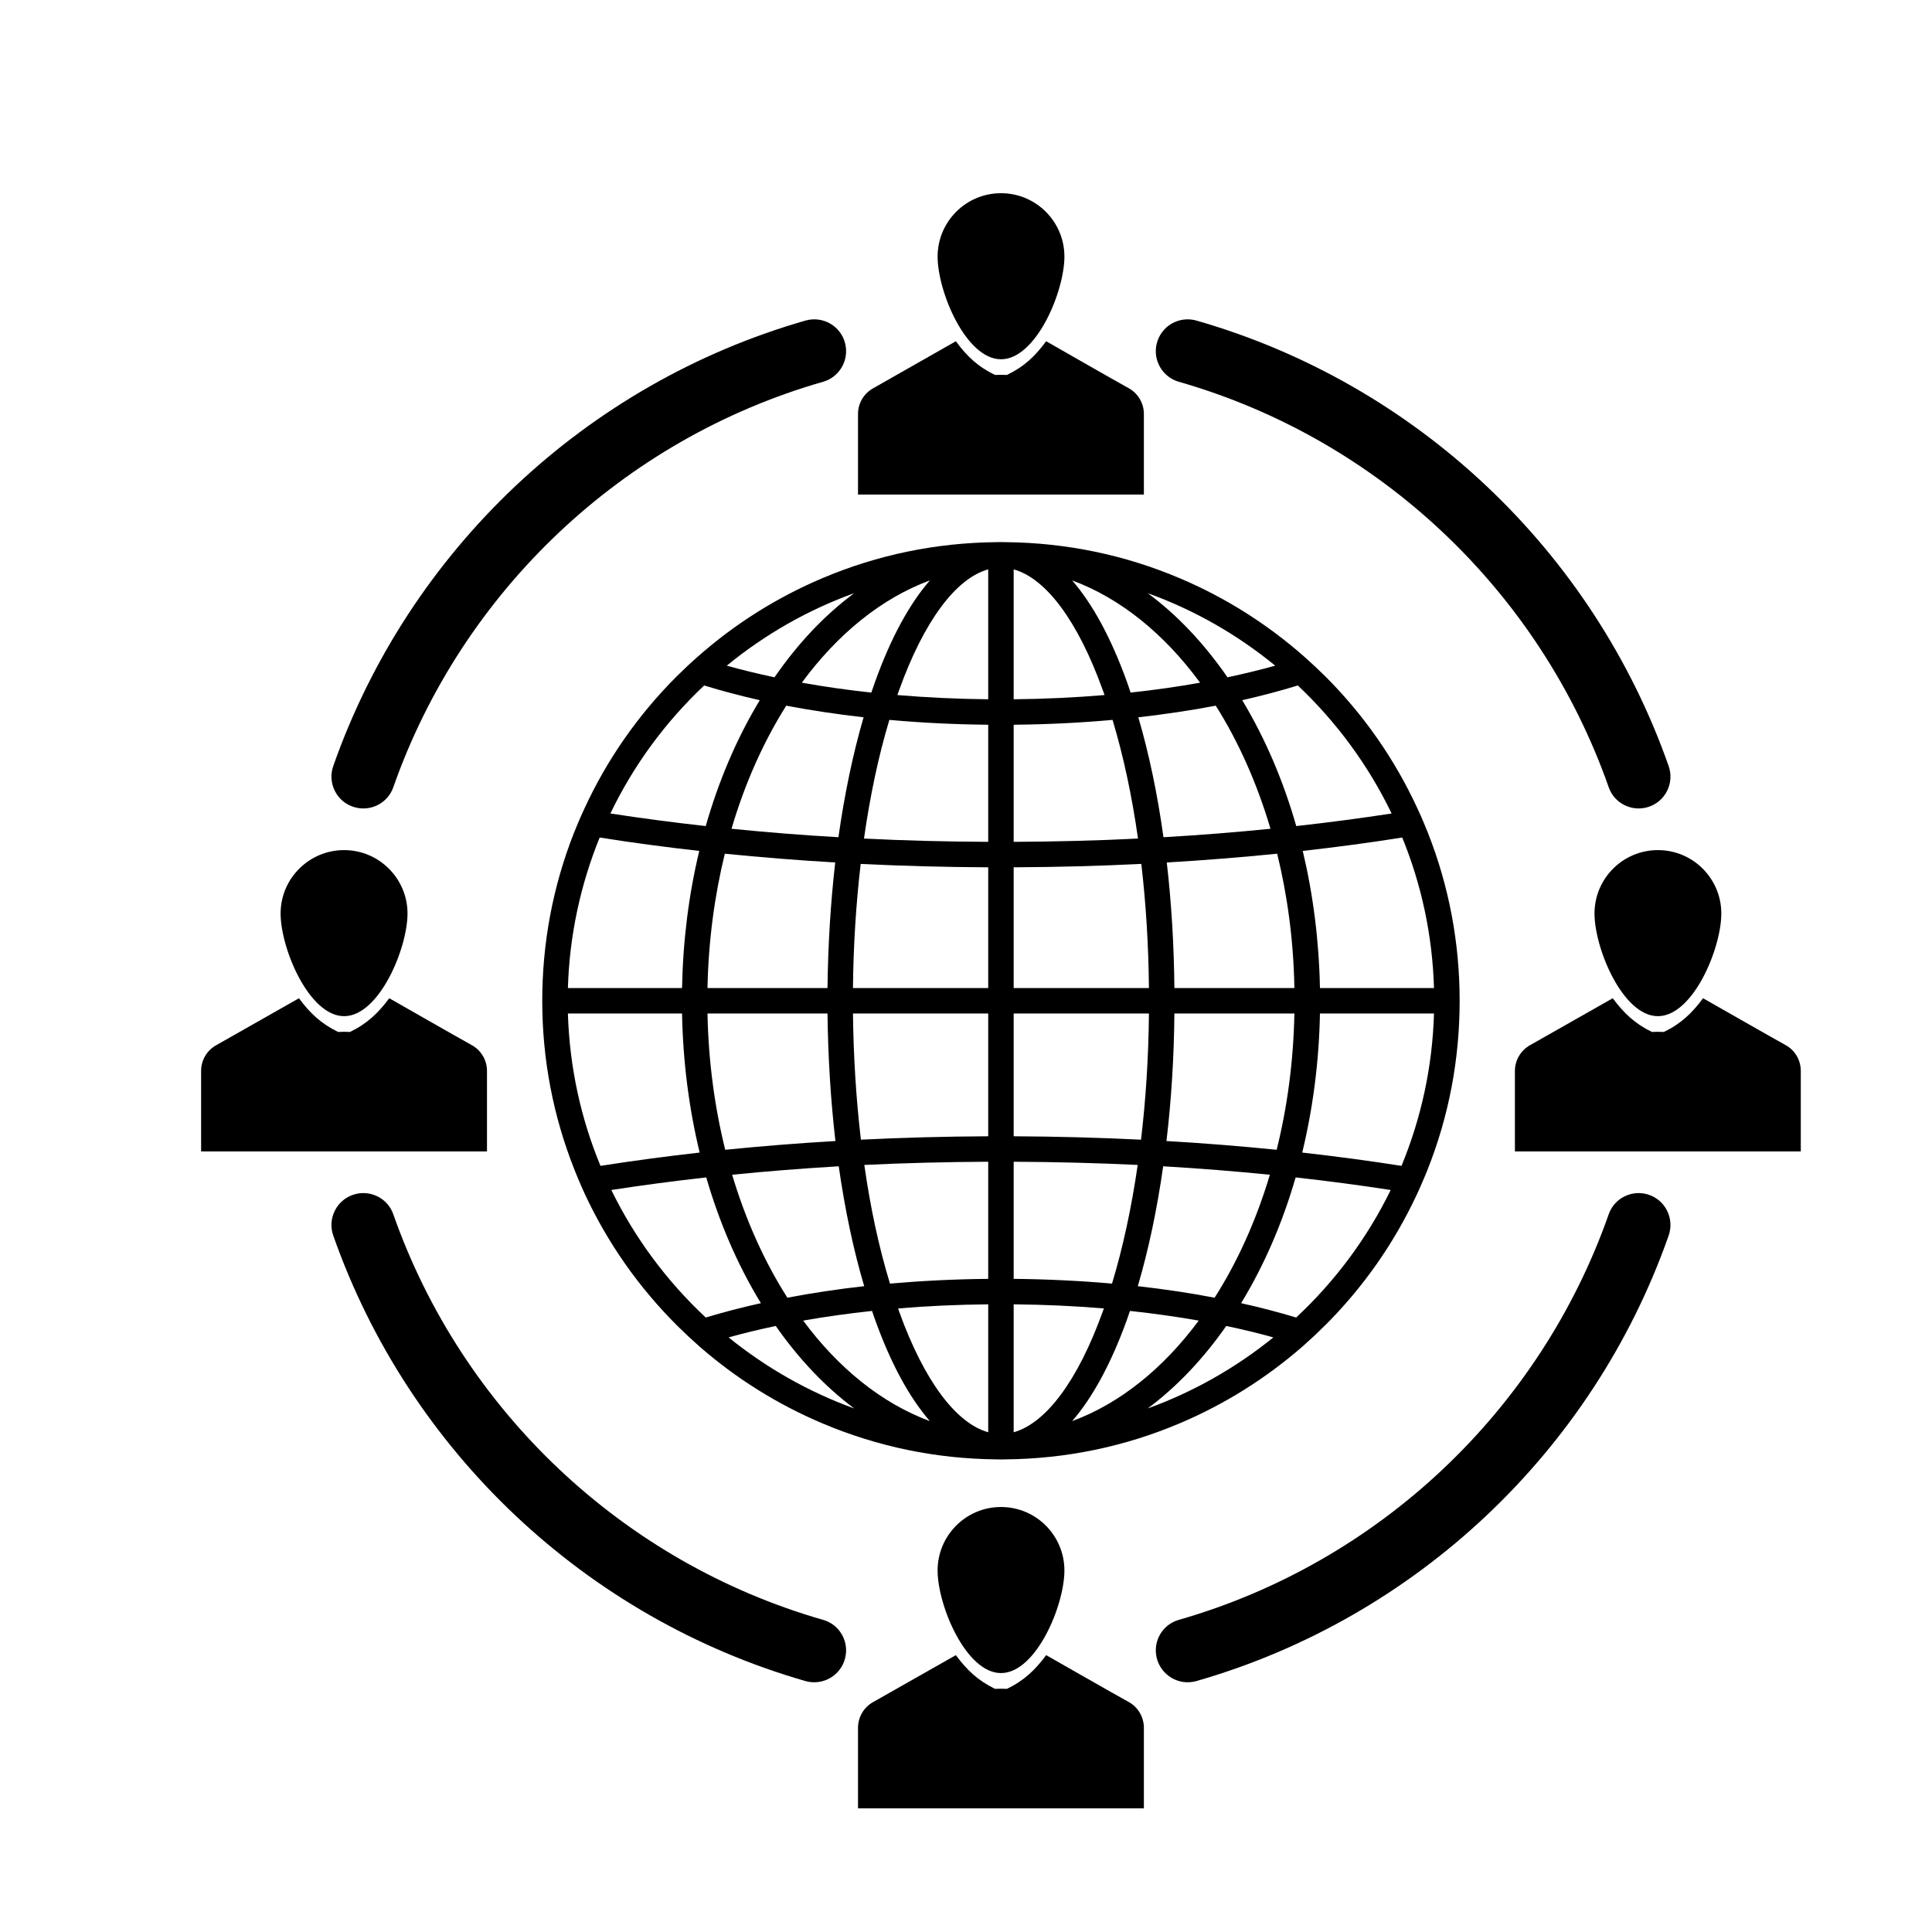
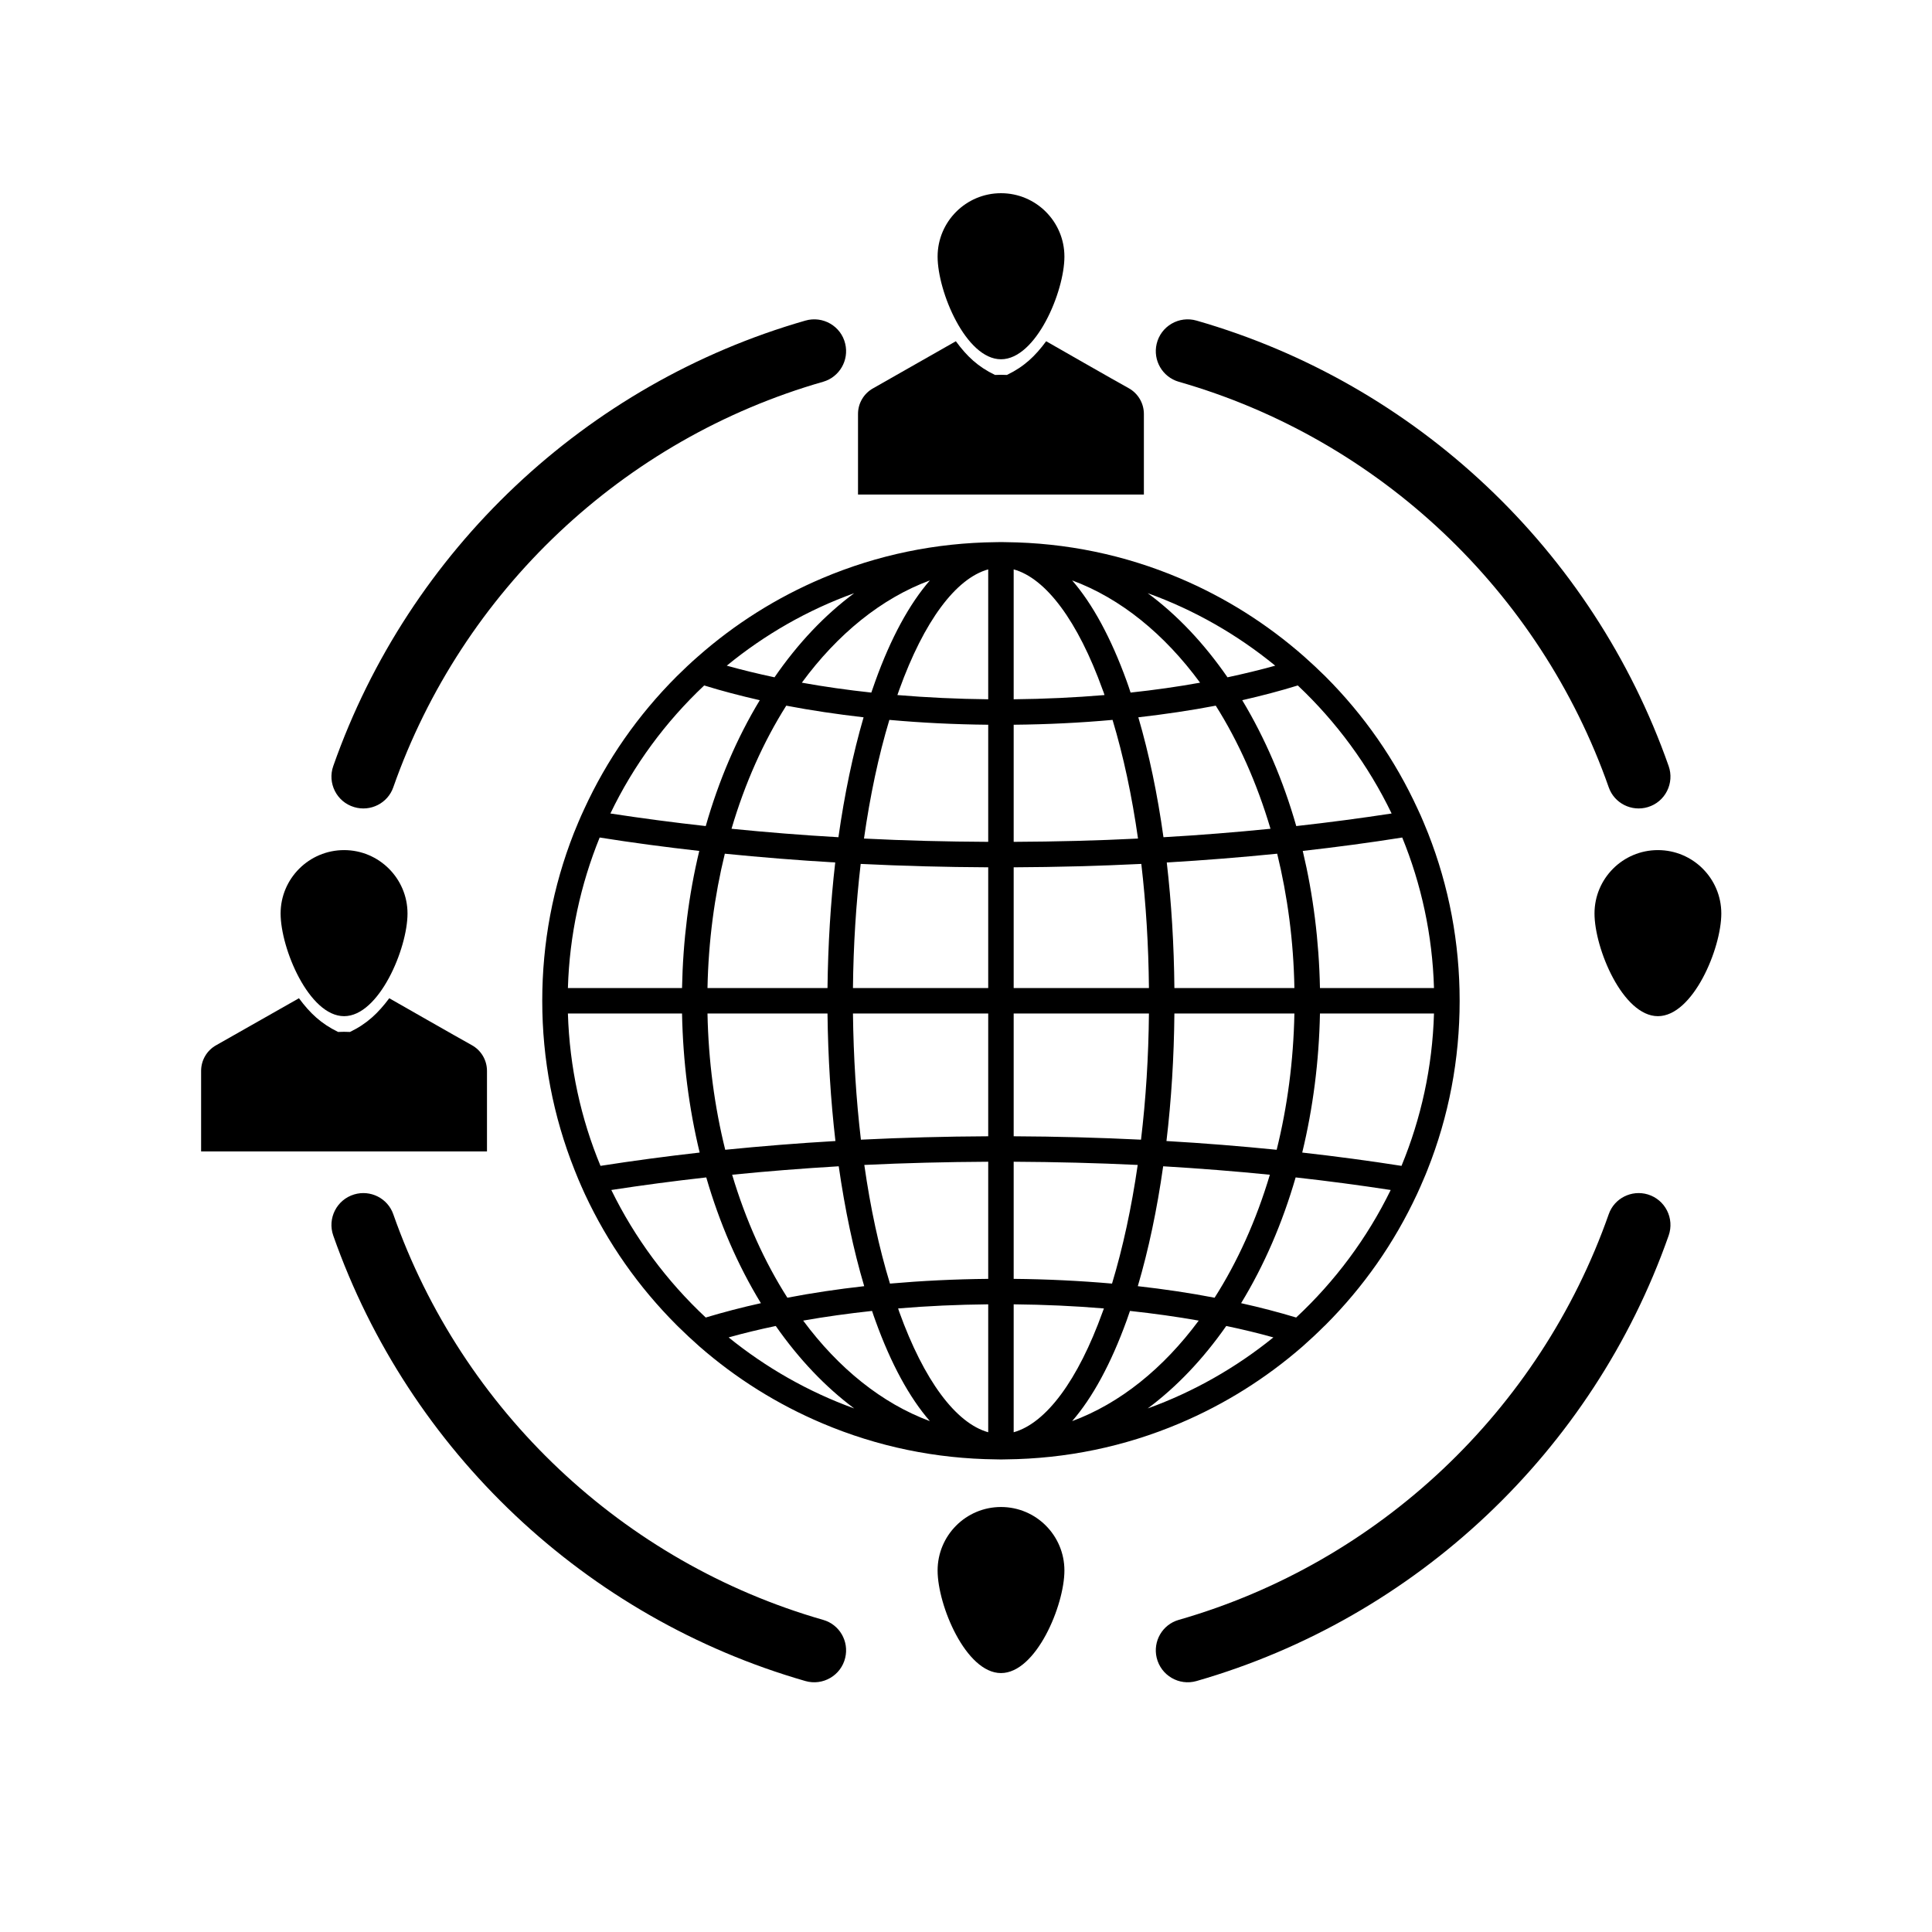
<svg xmlns="http://www.w3.org/2000/svg" width="500" viewBox="0 0 375 375" height="500" preserveAspectRatio="xMidYMid meet" style="opacity: 1; visibility: visible; display: block;" transform-origin="25px 25px" display="block" data-level="57" tenwebX_tlevel="12">
  <defs style="opacity: 1; visibility: visible; display: inline;" data-level="58">
    <clipPath id="a1ac97582a" style="opacity: 1; visibility: visible; display: inline;" data-level="59">
      <path d="M 181 37.5 L 207 37.5 L 207 70 L 181 70 Z M 181 37.5 " clip-rule="nonzero" style="opacity:1;stroke-width:1px;stroke-linecap:butt;stroke-linejoin:miter;transform-origin:0px 0px;display:inline;" data-level="60" fill="rgb(0, 0, 0)" />
    </clipPath>
    <clipPath id="9585b034d4" style="opacity: 1; visibility: visible; display: inline;" data-level="61">
      <path d="M 166 321 L 223 321 L 223 350.996 L 166 350.996 Z M 166 321 " clip-rule="nonzero" style="opacity:1;stroke-width:1px;stroke-linecap:butt;stroke-linejoin:miter;transform-origin:0px 0px;display:inline;" data-level="62" fill="rgb(0, 0, 0)" />
    </clipPath>
    <clipPath id="d879116a95" style="opacity: 1; visibility: visible; display: inline;" data-level="63">
      <path d="M 294 193 L 349.57 193 L 349.57 224 L 294 224 Z M 294 193 " clip-rule="nonzero" style="opacity:1;stroke-width:1px;stroke-linecap:butt;stroke-linejoin:miter;transform-origin:0px 0px;display:inline;" data-level="64" fill="rgb(0, 0, 0)" />
    </clipPath>
  </defs>
  <path d="M 277.195 161.742 C 276.914 161.02 276.613 160.301 276.316 159.602 C 275.953 158.742 275.594 157.898 275.195 157.078 C 270.793 147.477 264.77 138.809 257.246 131.285 C 257.246 131.285 257.227 131.285 257.227 131.266 C 255.906 129.965 254.543 128.684 253.164 127.465 C 245.941 121.102 237.836 115.98 228.953 112.219 C 218.266 107.695 206.941 105.355 195.273 105.234 C 194.934 105.234 194.613 105.215 194.293 105.215 C 193.953 105.215 193.633 105.234 193.312 105.234 C 181.648 105.355 170.32 107.695 159.637 112.219 C 150.754 115.98 142.629 121.102 135.426 127.465 C 134.023 128.684 132.684 129.965 131.363 131.266 C 131.344 131.285 131.344 131.285 131.344 131.285 C 123.82 138.809 117.777 147.477 113.375 157.078 C 112.992 157.898 112.613 158.742 112.254 159.602 C 111.953 160.301 111.672 161.02 111.371 161.742 C 107.312 172.086 105.25 183.012 105.25 194.258 C 105.25 205.625 107.371 216.668 111.531 227.113 C 111.773 227.715 112.012 228.316 112.254 228.895 C 112.672 229.875 113.094 230.836 113.535 231.797 C 117.938 241.242 123.918 249.785 131.344 257.211 C 131.441 257.309 131.543 257.41 131.645 257.508 C 132.984 258.832 134.344 260.09 135.746 261.332 C 142.867 267.555 150.891 272.578 159.637 276.277 C 170.32 280.801 181.648 283.141 193.312 283.262 C 193.633 283.262 193.953 283.281 194.293 283.281 C 194.613 283.281 194.934 283.262 195.273 283.262 C 206.941 283.141 218.266 280.801 228.953 276.277 C 237.695 272.578 245.699 267.555 252.844 261.332 C 254.242 260.09 255.605 258.832 256.926 257.508 C 257.023 257.41 257.145 257.309 257.246 257.211 C 264.668 249.785 270.633 241.242 275.035 231.797 C 275.473 230.836 275.914 229.875 276.316 228.895 C 276.574 228.316 276.816 227.715 277.055 227.113 C 281.219 216.668 283.316 205.625 283.316 194.258 C 283.316 183.012 281.258 172.086 277.195 161.742 Z M 278.336 191.777 L 256.203 191.777 C 256.023 182.594 254.883 173.648 252.863 165.164 C 259.445 164.422 265.891 163.562 272.172 162.562 C 275.875 171.625 278.035 181.473 278.336 191.777 Z M 247.801 223.172 C 240.816 222.473 233.672 221.891 226.41 221.473 C 227.352 213.547 227.871 205.242 227.949 196.719 L 251.242 196.719 C 251.062 205.984 249.863 214.887 247.801 223.172 Z M 137.324 196.719 L 160.617 196.719 C 160.719 205.242 161.238 213.547 162.156 221.473 C 154.914 221.891 147.77 222.473 140.766 223.172 C 138.707 214.887 137.504 205.984 137.324 196.719 Z M 140.688 165.703 C 147.691 166.402 154.855 166.984 162.117 167.406 C 161.219 175.207 160.719 183.395 160.617 191.777 L 137.324 191.777 C 137.504 182.652 138.688 173.887 140.688 165.703 Z M 223.008 191.777 L 196.754 191.777 L 196.754 168.344 C 205.121 168.305 213.383 168.086 221.527 167.684 C 222.43 175.387 222.93 183.473 223.008 191.777 Z M 221.469 221.211 C 213.363 220.812 205.098 220.59 196.754 220.551 L 196.754 196.719 L 223.008 196.719 C 222.93 205.164 222.406 213.387 221.469 221.211 Z M 215.844 249.145 C 209.66 248.605 203.258 248.285 196.754 248.227 L 196.754 225.492 C 204.879 225.535 212.922 225.734 220.828 226.113 C 219.625 234.438 217.945 242.203 215.844 249.145 Z M 167.762 226.113 C 175.664 225.734 183.688 225.535 191.812 225.492 L 191.812 248.227 C 185.309 248.285 178.926 248.605 172.742 249.145 C 170.621 242.203 168.941 234.438 167.762 226.113 Z M 165.559 196.719 L 191.812 196.719 L 191.812 220.551 C 183.469 220.59 175.223 220.812 167.102 221.211 C 166.18 213.387 165.66 205.164 165.559 196.719 Z M 167.059 167.684 C 175.184 168.086 183.469 168.305 191.812 168.344 L 191.812 191.777 L 165.559 191.777 C 165.641 183.473 166.16 175.387 167.059 167.684 Z M 172.625 139.73 C 178.848 140.293 185.27 140.609 191.812 140.672 L 191.812 163.402 C 183.668 163.363 175.625 163.164 167.699 162.762 C 168.883 154.457 170.523 146.695 172.625 139.73 Z M 220.887 162.762 C 212.965 163.164 204.898 163.363 196.754 163.402 L 196.754 140.672 C 203.32 140.609 209.742 140.293 215.945 139.73 C 218.047 146.695 219.707 154.457 220.887 162.762 Z M 196.754 135.73 L 196.754 110.516 C 203.039 112.258 209.223 120.562 214.023 133.887 C 214.164 134.227 214.285 134.566 214.383 134.91 C 208.68 135.391 202.777 135.668 196.754 135.73 Z M 191.812 135.73 C 185.809 135.668 179.906 135.391 174.184 134.91 C 174.305 134.566 174.426 134.227 174.543 133.887 C 179.348 120.562 185.531 112.258 191.812 110.516 Z M 191.812 253.168 L 191.812 278 C 185.531 276.238 179.348 267.953 174.543 254.629 C 174.465 254.406 174.383 254.188 174.324 253.969 C 180.008 253.488 185.852 253.227 191.812 253.168 Z M 196.754 253.168 C 202.719 253.227 208.582 253.488 214.266 253.969 C 214.184 254.188 214.105 254.406 214.023 254.629 C 209.223 267.953 203.039 276.238 196.754 278 Z M 220.949 139.23 C 226.148 138.629 231.172 137.891 235.977 136.969 C 240.375 143.934 243.98 152.016 246.602 160.863 C 239.797 161.543 232.875 162.102 225.828 162.504 C 224.668 154.156 223.027 146.312 220.949 139.23 Z M 219.445 134.43 C 219.207 133.668 218.945 132.926 218.688 132.207 C 215.645 123.805 212.062 117.219 208.102 112.656 C 217.527 116.141 226.012 123.082 232.934 132.508 C 228.609 133.289 224.109 133.93 219.445 134.43 Z M 169.902 132.207 C 169.641 132.926 169.383 133.668 169.121 134.43 C 164.48 133.93 159.977 133.289 155.637 132.508 C 162.559 123.082 171.062 116.141 180.488 112.656 C 176.523 117.219 172.922 123.805 169.902 132.207 Z M 167.621 139.23 C 165.559 146.312 163.918 154.156 162.738 162.504 C 155.715 162.102 148.77 161.543 141.988 160.863 C 144.59 152.016 148.211 143.934 152.613 136.969 C 157.414 137.891 162.438 138.629 167.621 139.23 Z M 162.797 226.375 C 164 234.738 165.641 242.582 167.742 249.645 C 162.578 250.227 157.598 250.965 152.832 251.887 C 148.391 244.922 144.75 236.859 142.109 228.016 C 148.871 227.336 155.773 226.793 162.797 226.375 Z M 169.262 254.449 C 169.461 255.066 169.684 255.688 169.902 256.289 C 172.922 264.691 176.523 271.277 180.488 275.84 C 171.184 272.398 162.758 265.594 155.895 256.328 C 160.176 255.57 164.66 254.949 169.262 254.449 Z M 218.688 256.289 C 218.906 255.688 219.105 255.066 219.328 254.449 C 223.93 254.949 228.391 255.57 232.672 256.328 C 225.809 265.594 217.406 272.398 208.102 275.84 C 212.062 271.277 215.645 264.691 218.688 256.289 Z M 220.848 249.645 C 222.93 242.582 224.59 234.738 225.77 226.375 C 232.793 226.793 239.715 227.336 246.48 228.016 C 243.84 236.859 240.195 244.922 235.754 251.887 C 230.992 250.965 225.988 250.227 220.848 249.645 Z M 227.949 191.777 C 227.871 183.395 227.371 175.207 226.469 167.406 C 233.734 166.984 240.898 166.402 247.902 165.703 C 249.902 173.887 251.082 182.652 251.242 191.777 Z M 270.113 157.898 C 264.09 158.82 257.906 159.641 251.602 160.34 C 249.082 151.496 245.539 143.254 241.117 135.91 C 244.879 135.047 248.48 134.109 251.902 133.047 C 259.387 140.109 265.59 148.516 270.113 157.898 Z M 247.52 129.207 C 244.559 130.027 241.457 130.785 238.258 131.465 C 233.672 124.844 228.492 119.359 222.77 115.137 C 231.832 118.398 240.195 123.203 247.52 129.207 Z M 165.801 115.137 C 160.098 119.359 154.895 124.844 150.332 131.465 C 147.109 130.785 144.027 130.027 141.066 129.207 C 148.391 123.203 156.734 118.398 165.801 115.137 Z M 136.684 133.047 C 140.086 134.109 143.707 135.047 147.473 135.91 C 143.027 143.254 139.508 151.496 136.984 160.34 C 130.664 159.641 124.5 158.82 118.477 157.898 C 122.98 148.516 129.18 140.109 136.684 133.047 Z M 116.395 162.562 C 122.68 163.562 129.121 164.422 135.727 165.164 C 133.684 173.648 132.562 182.594 132.383 191.777 L 110.23 191.777 C 110.531 181.473 112.715 171.625 116.395 162.562 Z M 110.23 196.719 L 132.383 196.719 C 132.562 206.043 133.723 215.129 135.805 223.711 C 129.242 224.453 122.82 225.312 116.555 226.293 C 112.754 217.129 110.551 207.164 110.23 196.719 Z M 118.656 230.977 C 124.66 230.055 130.801 229.234 137.086 228.535 C 139.648 237.379 143.207 245.605 147.691 252.945 C 143.949 253.77 140.387 254.707 136.984 255.73 C 129.461 248.707 123.219 240.32 118.656 230.977 Z M 141.426 259.59 C 144.348 258.77 147.41 258.031 150.574 257.371 C 155.094 263.832 160.195 269.195 165.801 273.379 C 156.895 270.156 148.672 265.453 141.426 259.59 Z M 222.77 273.379 C 228.391 269.195 233.492 263.832 238.016 257.371 C 241.176 258.031 244.238 258.77 247.16 259.59 C 239.918 265.453 231.691 270.156 222.77 273.379 Z M 251.582 255.73 C 248.199 254.707 244.617 253.77 240.898 252.945 C 245.379 245.605 248.922 237.379 251.484 228.535 C 257.766 229.234 263.93 230.055 269.934 230.977 C 265.371 240.32 259.125 248.707 251.582 255.73 Z M 272.031 226.293 C 265.77 225.312 259.348 224.453 252.762 223.711 C 254.844 215.129 256.023 206.043 256.203 196.719 L 278.336 196.719 C 278.035 207.164 275.816 217.129 272.031 226.293 " fill-opacity="1" fill-rule="nonzero" style="opacity:1;stroke-width:1px;stroke-linecap:butt;stroke-linejoin:miter;transform-origin:0px 0px;display:inline;" data-level="65" fill="rgb(0, 0, 0)" />
  <g clip-path="url(#a1ac97582a)" style="opacity: 1; visibility: visible; display: inline;" data-level="75">
    <path d="M 194.293 37.5 C 187.492 37.5 181.988 43.023 181.988 49.805 C 181.988 56.609 187.492 69.734 194.293 69.734 C 201.098 69.734 206.602 56.609 206.602 49.805 C 206.602 43.023 201.098 37.5 194.293 37.5 " fill-opacity="1" fill-rule="nonzero" style="opacity:1;stroke-width:1px;stroke-linecap:butt;stroke-linejoin:miter;transform-origin:0px 0px;display:inline;" data-level="76" fill="rgb(0, 0, 0)" />
  </g>
  <path d="M 222.027 80.34 C 222.027 78.262 220.887 76.34 219.066 75.34 C 216.965 74.199 203.059 66.234 203.059 66.234 C 200.918 69.137 198.777 71.176 195.434 72.777 C 194.676 72.738 193.914 72.738 193.133 72.777 C 189.832 71.195 187.672 69.156 185.531 66.234 L 169.523 75.34 C 167.68 76.34 166.539 78.262 166.539 80.34 L 166.539 95.988 C 168.422 95.988 215.883 95.988 222.027 95.988 L 222.027 80.34 " fill-opacity="1" fill-rule="nonzero" style="opacity:1;stroke-width:1px;stroke-linecap:butt;stroke-linejoin:miter;transform-origin:0px 0px;display:inline;" data-level="66" fill="rgb(0, 0, 0)" />
  <path d="M 181.988 304.832 C 181.988 311.617 187.492 324.742 194.293 324.742 C 201.098 324.742 206.602 311.617 206.602 304.832 C 206.602 298.031 201.098 292.508 194.293 292.508 C 187.492 292.508 181.988 298.031 181.988 304.832 " fill-opacity="1" fill-rule="nonzero" style="opacity:1;stroke-width:1px;stroke-linecap:butt;stroke-linejoin:miter;transform-origin:0px 0px;display:inline;" data-level="67" fill="rgb(0, 0, 0)" />
  <g clip-path="url(#9585b034d4)" style="opacity: 1; visibility: visible; display: inline;" data-level="77">
-     <path d="M 219.066 330.344 C 216.965 329.207 203.059 321.262 203.059 321.262 C 200.918 324.145 198.777 326.203 195.434 327.805 C 194.676 327.766 193.914 327.766 193.133 327.805 C 189.832 326.203 187.672 324.164 185.531 321.262 L 169.523 330.344 C 167.68 331.348 166.539 333.266 166.539 335.367 L 166.539 350.996 C 168.422 350.996 215.883 350.996 222.027 350.996 L 222.027 335.367 C 222.027 333.266 220.887 331.348 219.066 330.344 " fill-opacity="1" fill-rule="nonzero" style="opacity:1;stroke-width:1px;stroke-linecap:butt;stroke-linejoin:miter;transform-origin:0px 0px;display:inline;" data-level="78" fill="rgb(0, 0, 0)" />
-   </g>
+     </g>
  <path d="M 309.492 177.309 C 309.492 184.113 314.992 197.238 321.797 197.238 C 328.602 197.238 334.105 184.113 334.105 177.309 C 334.105 170.527 328.602 165.004 321.797 165.004 C 314.992 165.004 309.492 170.527 309.492 177.309 " fill-opacity="1" fill-rule="nonzero" style="opacity:1;stroke-width:1px;stroke-linecap:butt;stroke-linejoin:miter;transform-origin:0px 0px;display:inline;" data-level="68" fill="rgb(0, 0, 0)" />
  <g clip-path="url(#d879116a95)" style="opacity: 1; visibility: visible; display: inline;" data-level="79">
-     <path d="M 346.57 202.844 C 344.488 201.703 330.562 193.758 330.562 193.758 C 328.422 196.641 326.281 198.699 322.957 200.301 C 322.176 200.262 321.418 200.262 320.637 200.301 C 317.336 198.699 315.195 196.66 313.031 193.758 L 297.023 202.844 C 295.203 203.844 294.043 205.766 294.043 207.863 L 294.043 223.492 C 295.926 223.492 343.387 223.492 349.531 223.492 L 349.531 207.863 C 349.531 205.766 348.41 203.844 346.57 202.844 " fill-opacity="1" fill-rule="nonzero" style="opacity:1;stroke-width:1px;stroke-linecap:butt;stroke-linejoin:miter;transform-origin:0px 0px;display:inline;" data-level="80" fill="rgb(0, 0, 0)" />
-   </g>
+     </g>
  <path d="M 54.465 177.309 C 54.465 184.113 59.988 197.238 66.789 197.238 C 73.574 197.238 79.098 184.113 79.098 177.309 C 79.098 170.527 73.574 165.004 66.789 165.004 C 59.988 165.004 54.465 170.527 54.465 177.309 " fill-opacity="1" fill-rule="nonzero" style="opacity:1;stroke-width:1px;stroke-linecap:butt;stroke-linejoin:miter;transform-origin:0px 0px;display:inline;" data-level="69" fill="rgb(0, 0, 0)" />
  <path d="M 91.543 202.844 C 89.461 201.703 75.555 193.758 75.555 193.758 C 73.395 196.641 71.254 198.699 67.93 200.301 C 67.172 200.262 66.391 200.262 65.629 200.301 C 62.328 198.699 60.168 196.66 58.027 193.758 L 42.02 202.844 C 40.176 203.844 39.035 205.766 39.035 207.863 L 39.035 223.492 C 40.918 223.492 88.383 223.492 94.523 223.492 L 94.523 207.863 C 94.523 205.766 93.383 203.844 91.543 202.844 " fill-opacity="1" fill-rule="nonzero" style="opacity:1;stroke-width:1px;stroke-linecap:butt;stroke-linejoin:miter;transform-origin:0px 0px;display:inline;" data-level="70" fill="rgb(0, 0, 0)" />
  <path d="M 68.75 156.66 C 65.352 155.66 63.508 151.996 64.691 148.676 C 79.398 106.816 113.715 74.457 156.316 62.23 C 159.719 61.25 163.258 63.293 164.059 66.734 C 164.82 69.938 162.938 73.18 159.777 74.098 C 120.977 85.203 89.723 114.699 76.336 152.816 C 75.254 155.918 71.895 157.602 68.75 156.66 " fill-opacity="1" fill-rule="nonzero" style="opacity:1;stroke-width:1px;stroke-linecap:butt;stroke-linejoin:miter;transform-origin:0px 0px;display:inline;" data-level="71" fill="rgb(0, 0, 0)" />
  <path d="M 156.316 326.285 C 113.715 314.039 79.398 281.68 64.691 239.84 C 63.508 236.5 65.352 232.855 68.75 231.836 C 71.895 230.895 75.254 232.578 76.336 235.68 C 89.723 273.797 120.977 303.293 159.777 314.418 C 162.938 315.316 164.82 318.559 164.059 321.762 C 163.258 325.203 159.719 327.266 156.316 326.285 " fill-opacity="1" fill-rule="nonzero" style="opacity:1;stroke-width:1px;stroke-linecap:butt;stroke-linejoin:miter;transform-origin:0px 0px;display:inline;" data-level="72" fill="rgb(0, 0, 0)" />
  <path d="M 224.508 321.762 C 223.75 318.559 225.629 315.316 228.793 314.418 C 267.609 303.293 298.867 273.797 312.254 235.68 C 313.332 232.578 316.695 230.895 319.836 231.836 C 323.219 232.855 325.059 236.5 323.879 239.84 C 309.172 281.68 274.855 314.039 232.254 326.285 C 228.852 327.266 225.328 325.203 224.508 321.762 " fill-opacity="1" fill-rule="nonzero" style="opacity:1;stroke-width:1px;stroke-linecap:butt;stroke-linejoin:miter;transform-origin:0px 0px;display:inline;" data-level="73" fill="rgb(0, 0, 0)" />
  <path d="M 312.254 152.816 C 298.867 114.699 267.609 85.203 228.793 74.098 C 225.629 73.18 223.75 69.938 224.508 66.734 C 225.328 63.293 228.852 61.25 232.254 62.23 C 274.855 74.457 309.172 106.816 323.879 148.676 C 325.059 151.996 323.219 155.66 319.836 156.66 C 316.695 157.602 313.332 155.918 312.254 152.816 " fill-opacity="1" fill-rule="nonzero" style="opacity:1;stroke-width:1px;stroke-linecap:butt;stroke-linejoin:miter;transform-origin:0px 0px;display:inline;" data-level="74" fill="rgb(0, 0, 0)" />
</svg>